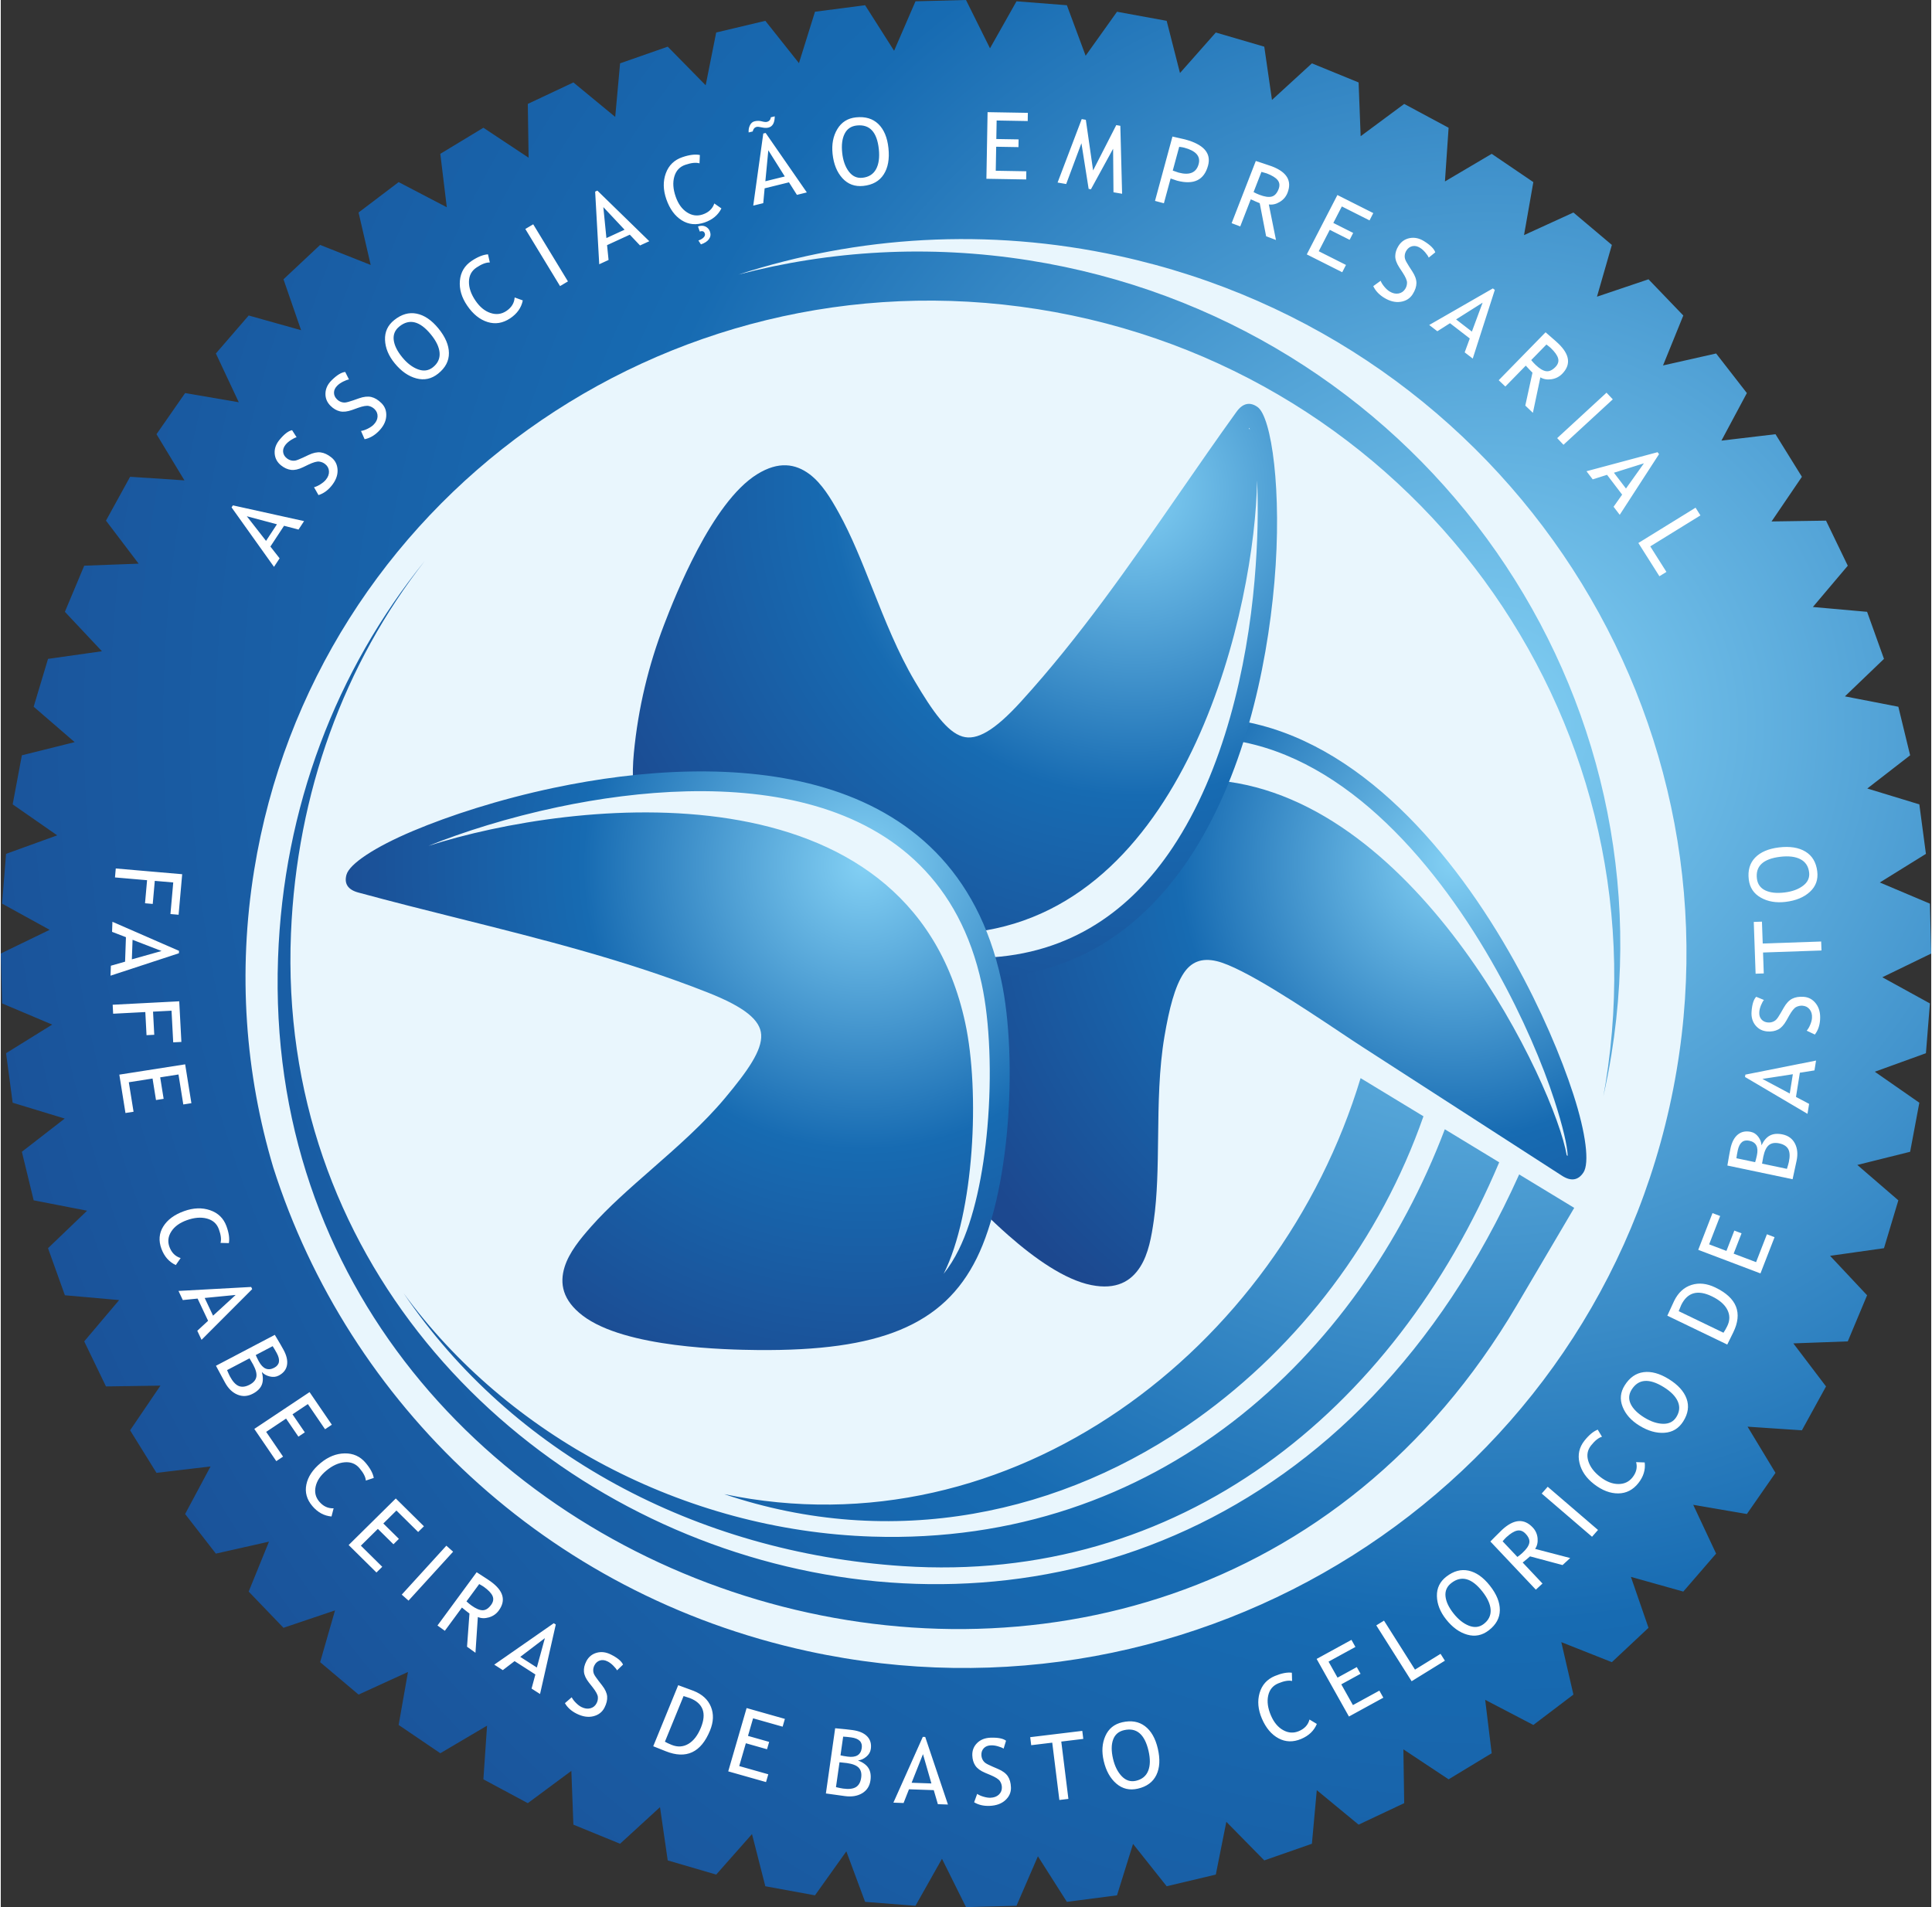
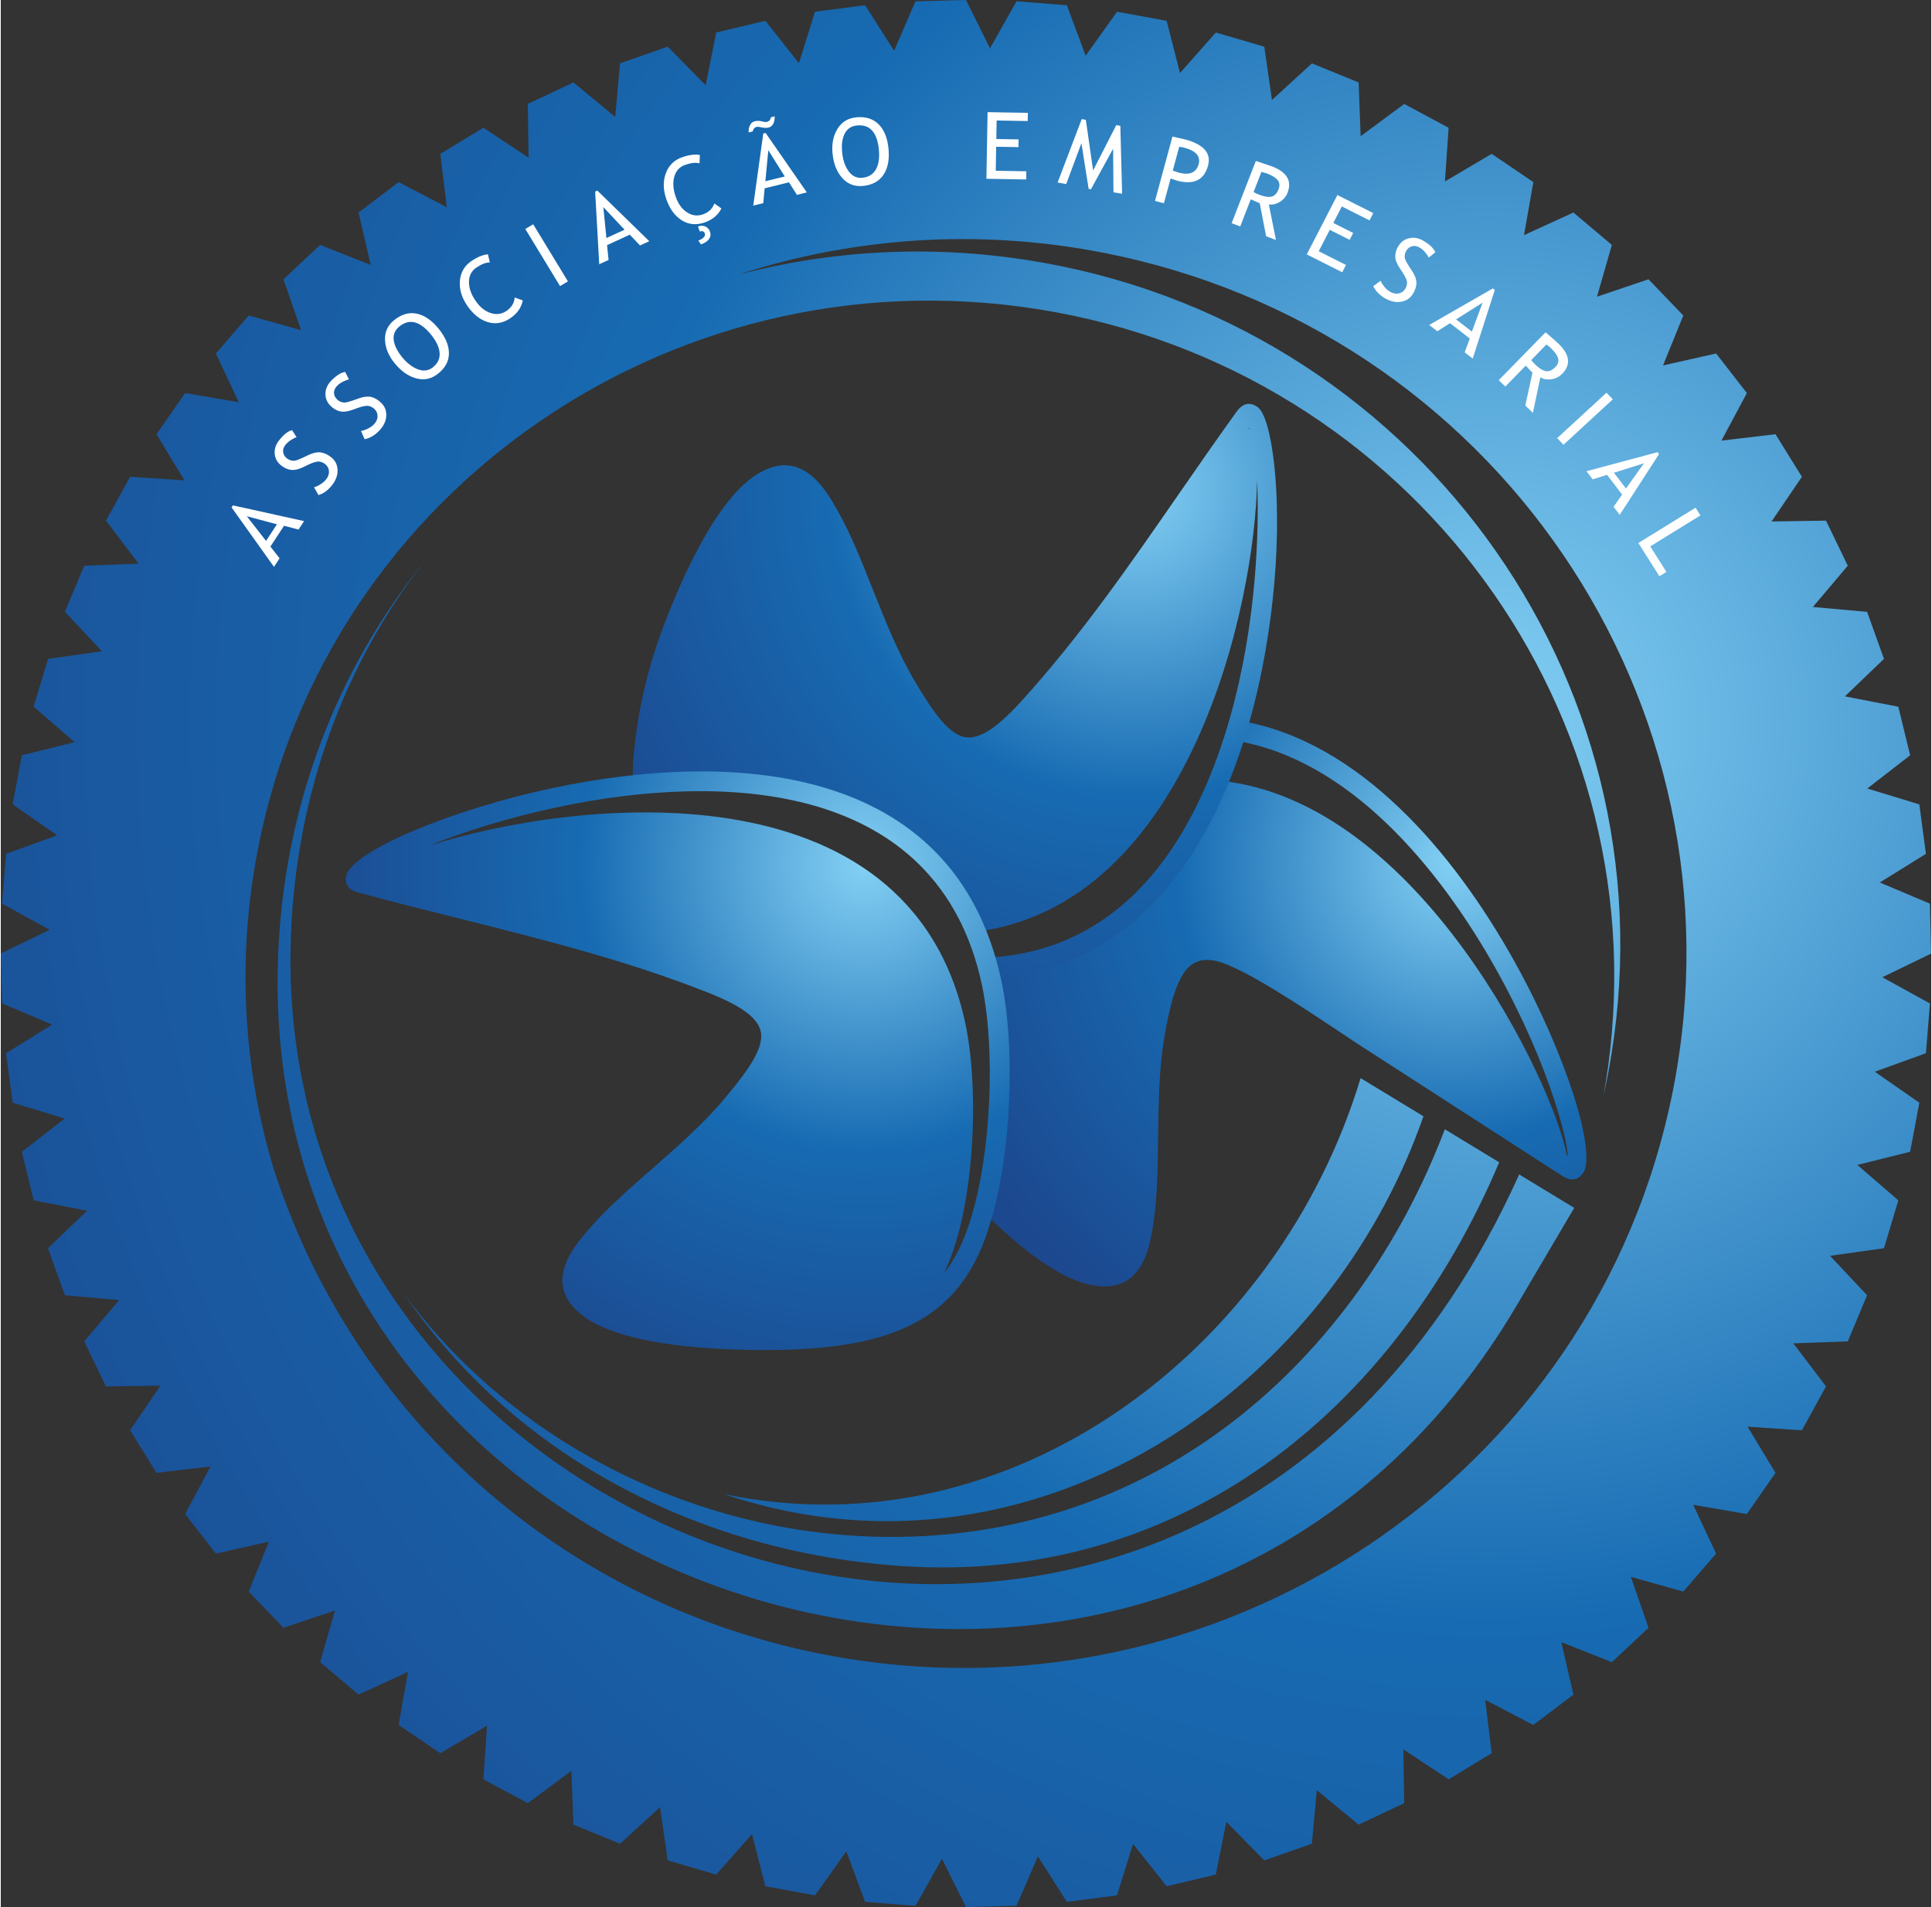
<svg xmlns="http://www.w3.org/2000/svg" xmlns:xlink="http://www.w3.org/1999/xlink" xml:space="preserve" width="392px" height="387px" version="1.0" style="shape-rendering:geometricPrecision; text-rendering:geometricPrecision; image-rendering:optimizeQuality; fill-rule:evenodd; clip-rule:evenodd" viewBox="0 0 1344.32 1328.24">
  <rect x="0" y="0" width="1344.32" height="1328.24" fill="#333333" stroke="none" />
  <defs>
    <style type="text/css"> .fil0 {fill:#E9F6FD} .fil2 {fill:white;fill-rule:nonzero} .fil1 {fill:url(#id0)} .fil4 {fill:url(#id1)} .fil5 {fill:url(#id2)} .fil3 {fill:url(#id3);fill-rule:nonzero} </style>
    <radialGradient id="id0" gradientUnits="userSpaceOnUse" gradientTransform="matrix(1.661 -0 -0 1.681 -684 -344)" cx="1035.13" cy="504.73" r="760.18" fx="1035.13" fy="504.73">
      <stop offset="0" style="stop-opacity:1; stop-color:#83D0F4" />
      <stop offset="0.49" style="stop-opacity:1; stop-color:#176BB2" />
      <stop offset="1" style="stop-opacity:1; stop-color:#1C488F" />
    </radialGradient>
    <radialGradient id="id1" gradientUnits="userSpaceOnUse" gradientTransform="matrix(-0.172 -2.161 2.135 -0.174 197 2108)" xlink:href="#id0" cx="790.08" cy="341.25" r="200.43" fx="790.08" fy="341.25"> </radialGradient>
    <radialGradient id="id2" gradientUnits="userSpaceOnUse" gradientTransform="matrix(2.059 0.628 -0.62 2.084 -263 -1029)" xlink:href="#id0" cx="600.87" cy="601.75" r="185.69" fx="600.87" fy="601.75"> </radialGradient>
    <radialGradient id="id3" gradientUnits="userSpaceOnUse" gradientTransform="matrix(2.074 -0 -0 2.099 -1087 -660)" xlink:href="#id0" cx="1011.78" cy="600.47" r="187.66" fx="1011.78" fy="600.47"> </radialGradient>
  </defs>
  <g id="Layer_x0020_1">
    <g id="_2737806727184">
-       <path class="fil0" d="M671.33 120.09c301.46,0 545.85,241.46 545.85,539.32 0,297.86 -244.39,539.32 -545.85,539.32 -301.46,0 -545.85,-241.46 -545.85,-539.32 0,-297.86 244.39,-539.32 545.85,-539.32z" />
      <path class="fil1" d="M672.16 0l16.71 33.64 18.46 -32.73 35.08 2.73 13.06 35.18 21.85 -30.64 34.58 6.33 9.27 36.34 24.95 -28.21 33.75 9.87 5.36 37.09 27.81 -25.48 32.52 13.3 1.42 37.44 30.33 -22.48 30.92 16.6 -2.55 37.38 32.56 -19.22 29 19.7 -6.49 36.91 34.4 -15.74 26.77 22.57 -10.37 36.05 35.89 -12.11 24.23 25.22 -14.12 34.78 36.97 -8.33 21.42 27.57 -17.72 33.12 37.65 -4.46 18.39 29.65 -21.13 31.11 37.93 -0.56 15.15 31.38 -24.31 28.76 37.76 3.36 11.76 32.78 -27.21 26.1 37.21 7.23 8.21 33.82 -29.83 23.13 36.24 11.05 4.59 34.47 -32.12 19.93 34.89 14.74 0.92 34.74 -34.05 16.53 33.13 18.23 -2.77 34.67 -35.6 12.9 31.01 21.58 -6.41 34.17 -36.78 9.17 28.57 24.64 -10 33.34 -37.54 5.31 25.78 27.48 -13.45 32.11 -37.9 1.4 22.75 29.98 -16.8 30.56 -37.83 -2.53 19.44 32.17 -19.93 28.66 -37.36 -6.41 15.94 33.99 -22.85 26.44 -36.48 -10.24 12.25 35.47 -25.52 23.93 -35.2 -13.95 8.43 36.53 -27.91 21.16 -33.53 -17.5 4.53 37.19 -30.01 18.17 -31.48 -20.87 0.56 37.47 -31.75 14.97 -29.12 -24.02 -3.4 37.32 -33.17 11.6 -26.42 -26.88 -7.33 36.76 -34.22 8.12 -23.42 -29.47 -11.16 35.8 -34.91 4.54 -20.17 -31.74 -14.91 34.48 -35.17 0.9 -16.72 -33.64 -18.46 32.74 -35.08 -2.74 -13.06 -35.17 -21.84 30.63 -34.58 -6.33 -9.28 -36.34 -24.94 28.22 -33.75 -9.88 -5.37 -37.08 -27.81 25.48 -32.51 -13.3 -1.42 -37.45 -30.33 22.48 -30.93 -16.6 2.56 -37.38 -32.56 19.21 -29.01 -19.69 6.5 -36.9 -34.41 15.74 -26.76 -22.58 10.36 -36.04 -35.89 12.11 -24.23 -25.23 14.13 -34.77 -36.98 8.33 -21.41 -27.58 17.71 -33.13 -37.65 4.47 -18.38 -29.64 21.12 -31.11 -37.92 0.55 -15.15 -31.38 24.31 -28.76 -37.77 -3.35 -11.75 -32.79 27.21 -26.1 -37.2 -7.24 -8.22 -33.81 29.83 -23.13 -36.24 -11.04 -4.6 -34.48 32.12 -19.93 -34.88 -14.74 -0.92 -34.76 34.04 -16.5 -33.12 -18.24 2.76 -34.67 35.61 -12.9 -31.01 -21.57 6.41 -34.18 36.77 -9.16 -28.55 -24.66 9.99 -33.33 37.54 -5.31 -25.79 -27.47 13.46 -32.12 37.89 -1.41 -22.74 -29.97 16.8 -30.55 37.83 2.51 -19.45 -32.16 19.94 -28.66 37.36 6.41 -15.95 -33.98 22.85 -26.45 36.49 10.24 -12.26 -35.46 25.53 -23.94 35.2 13.96 -8.44 -36.53 27.91 -21.17 33.53 17.51 -4.52 -37.21 30 -18.16 31.49 20.87 -0.56 -37.47 31.75 -14.96 29.12 24.01 3.39 -37.31 33.18 -11.61 26.42 26.89 7.33 -36.76 34.22 -8.13 23.41 29.47 11.17 -35.8 34.9 -4.54 20.18 31.73 14.9 -34.46 35.18 -0.91zm-110.14 1149.99c-182.52,-39.69 -319.92,-172.59 -372.27,-336.91 -19.44,-65.17 -24.86,-135.53 -13.29,-207.1 41.52,-256.77 285.85,-431.67 545.72,-390.65 259.88,41.03 436.89,282.44 395.38,539.21 -0.49,3.02 -1.04,6.01 -1.58,9.01 2.15,-9.55 4.06,-19.2 5.63,-28.99 42.61,-263.46 -139.02,-511.17 -405.68,-553.26 -69.67,-11 -138.23,-6.85 -202.28,9.94 82.76,-26.84 173.64,-32.84 264.87,-13 271.59,59.07 443.28,324.49 383.5,592.83 -59.78,268.34 -328.41,437.98 -600,378.92zm428.7 -372.52c-30.02,85.88 -86.12,159.4 -157.47,210.51 -93.67,67.1 -212.71,92.14 -329.5,52.64 199.81,41.65 385.98,-100.4 443.2,-289.73l43.77 26.58zm52.75 32.05c-73.51,173.98 -223.05,293.97 -415.49,281.23 -144.16,-9.55 -272.23,-78.86 -347.46,-190.08 72.01,98.79 194.67,165.32 326.3,169.53 198.38,6.36 338.7,-125.36 398.78,-283.69l37.87 23.01zm12.18 99.71c-244.13,414.21 -878.55,212.71 -862.57,-241.8 3.68,-105.01 40.69,-200.93 102.25,-276.85 -56.19,71.82 -89.18,161.54 -93.24,259.46 -18.45,446.19 630.27,667.87 855.29,167.93l38.33 23.28 -40.06 67.98z" />
      <path class="fil2" d="M207.34 368.83l-10.07 -2.64 -9.52 14.48 6.42 8.19 -3.91 5.95 -29.54 -41.42 0.93 -1.41 49.56 10.96 -3.87 5.89zm-36 -9.27l13.38 17.16 7.6 -11.56 -20.98 -5.6zm49.91 -14.74l-3.12 -5.47c1.44,-0.37 2.95,-1.07 4.52,-2.08 1.59,-1 2.82,-2.04 3.71,-3.12 1.57,-1.92 2.3,-3.89 2.19,-5.9 -0.11,-2.02 -0.98,-3.68 -2.63,-5 -1.23,-0.99 -2.63,-1.58 -4.21,-1.77 -1.59,-0.2 -4.08,0.51 -7.47,2.12l-3.74 1.81c-3.18,1.53 -5.97,2.15 -8.36,1.85 -2.41,-0.3 -4.71,-1.34 -6.96,-3.13 -2.72,-2.18 -4.2,-4.95 -4.44,-8.28 -0.23,-3.35 0.88,-6.5 3.33,-9.49 3.27,-3.99 6.2,-6.24 8.79,-6.75l3.14 4.92c-1.02,0.27 -2.31,0.91 -3.86,1.89 -1.55,0.99 -2.79,2.06 -3.74,3.2 -1.37,1.68 -1.97,3.38 -1.79,5.11 0.17,1.74 1.02,3.21 2.53,4.41 0.94,0.75 1.92,1.25 2.96,1.51 1.05,0.27 2.08,0.3 3.11,0.11 1.01,-0.21 2.76,-0.89 5.26,-2.05l3.85 -1.82c3.18,-1.52 6.01,-2.12 8.46,-1.8 2.45,0.32 4.93,1.48 7.45,3.5 2.74,2.19 4.18,5.14 4.31,8.84 0.13,3.71 -1.3,7.38 -4.28,11.02 -2.63,3.2 -5.63,5.32 -9.01,6.37zm32.12 -38.91l-2.52 -5.75c1.47,-0.22 3.04,-0.76 4.72,-1.6 1.68,-0.83 3.01,-1.74 4.01,-2.73 1.76,-1.74 2.7,-3.63 2.8,-5.63 0.11,-2.03 -0.59,-3.77 -2.08,-5.25 -1.12,-1.1 -2.46,-1.84 -4,-2.19 -1.56,-0.37 -4.11,0.08 -7.65,1.34l-3.92 1.41c-3.32,1.19 -6.16,1.52 -8.51,0.98 -2.36,-0.55 -4.55,-1.82 -6.59,-3.84 -2.47,-2.45 -3.65,-5.35 -3.53,-8.69 0.12,-3.35 1.56,-6.38 4.3,-9.1 3.68,-3.63 6.83,-5.56 9.46,-5.8l2.61 5.22c-1.05,0.16 -2.39,0.66 -4.04,1.48 -1.65,0.82 -2.99,1.75 -4.05,2.8 -1.54,1.52 -2.33,3.15 -2.33,4.89 -0.01,1.75 0.68,3.3 2.05,4.65 0.85,0.84 1.78,1.44 2.79,1.81 1.01,0.38 2.03,0.51 3.07,0.42 1.03,-0.1 2.85,-0.59 5.46,-1.49l4.01 -1.41c3.33,-1.18 6.2,-1.48 8.6,-0.92 2.41,0.57 4.75,1.98 7.05,4.26 2.5,2.46 3.61,5.54 3.34,9.23 -0.26,3.7 -2.07,7.2 -5.42,10.51 -2.95,2.92 -6.16,4.71 -9.63,5.4zm20.96 -52.87c-4.28,-5.22 -6.52,-10.64 -6.75,-16.28 -0.23,-5.62 1.91,-10.25 6.41,-13.84 5.06,-4.06 10.26,-5.55 15.62,-4.47 5.34,1.07 10.39,4.49 15.12,10.26 4.85,5.93 7.3,11.67 7.35,17.18 0.05,5.52 -2.46,10.3 -7.51,14.34 -4.6,3.69 -9.65,4.78 -15.16,3.32 -5.5,-1.45 -10.53,-4.96 -15.08,-10.51zm5.24 -4.19c3.4,4.14 7.05,6.93 10.97,8.39 3.92,1.45 7.39,0.97 10.4,-1.44 3.4,-2.72 4.95,-6.06 4.65,-10.04 -0.3,-3.97 -2.33,-8.26 -6.1,-12.85 -7.61,-9.29 -14.9,-11.15 -21.87,-5.56 -3.09,2.46 -4.42,5.6 -3.99,9.37 0.43,3.79 2.42,7.83 5.94,12.13zm59.71 -71.72l1.28 5.68c-2.54,-0.09 -5.63,1.08 -9.28,3.51 -3.42,2.28 -5.18,5.56 -5.25,9.84 -0.08,4.29 1.45,8.72 4.58,13.3 2.99,4.38 6.46,7.23 10.44,8.53 3.97,1.32 7.64,0.86 10.99,-1.37 3.65,-2.44 5.58,-5.59 5.8,-9.45l5.67 2.06c-1.01,5.09 -3.95,9.25 -8.8,12.48 -5.09,3.4 -10.33,4.25 -15.72,2.57 -5.4,-1.68 -10.13,-5.47 -14.18,-11.41 -3.92,-5.73 -5.62,-11.55 -5.09,-17.43 0.53,-5.87 3.26,-10.45 8.2,-13.75 4.24,-2.82 8.02,-4.34 11.36,-4.56zm50.18 22.13l-24.18 -39.78 5.5 -3.26 24.18 39.77 -5.5 3.27zm55.7 -28.3l-7.12 -7.51 -15.84 7.29 1.05 10.32 -6.5 2.99 -2.84 -50.59 1.54 -0.71 36.16 35.25 -6.45 2.96zm-25.55 -26.71l2.14 21.56 12.64 -5.82 -14.78 -15.74zm67.22 -36.29l-0.25 5.81c-2.43,-0.74 -5.72,-0.4 -9.88,1.02 -3.9,1.33 -6.46,4.05 -7.65,8.16 -1.2,4.12 -0.88,8.79 0.94,14.02 1.74,5 4.35,8.64 7.85,10.91 3.49,2.28 7.15,2.78 10.97,1.48 4.17,-1.42 6.85,-3.97 8.08,-7.65l4.94 3.45c-2.31,4.65 -6.24,7.92 -11.78,9.81 -5.8,1.97 -11.08,1.46 -15.85,-1.54 -4.78,-3.01 -8.35,-7.88 -10.71,-14.65 -2.28,-6.55 -2.39,-12.6 -0.35,-18.14 2.05,-5.54 5.89,-9.27 11.53,-11.18 4.83,-1.65 8.88,-2.15 12.16,-1.5zm0.74 62.25l-1.76 -2.71c1.57,-0.54 2.8,-1.25 3.66,-2.15 0.86,-0.9 1.13,-1.82 0.79,-2.79 -0.51,-1.47 -1.68,-1.9 -3.5,-1.28l-1.24 -3.56c2,-0.69 3.75,-0.66 5.25,0.08 1.5,0.74 2.54,1.92 3.1,3.53 0.66,1.89 0.42,3.62 -0.67,5.17 -1.11,1.58 -2.99,2.81 -5.63,3.71zm66.85 -34.49l-5.54 -8.73 -16.95 4.18 -0.96 10.33 -6.97 1.71 6.99 -50.2 1.65 -0.4 28.68 41.41 -6.9 1.7zm-19.92 -31.04l-2.06 21.56 13.53 -3.33 -11.47 -18.23zm4.48 -23.65c-0.04,4.51 -1.49,7.11 -4.38,7.83 -1.31,0.32 -2.84,0.28 -4.6,-0.12 -1.77,-0.41 -2.97,-0.52 -3.61,-0.37 -1.47,0.36 -2.39,1.43 -2.76,3.19l-2.83 0.69c-0.15,-1.78 0.14,-3.43 0.88,-4.96 0.72,-1.51 1.8,-2.44 3.23,-2.8 1.71,-0.42 3.38,-0.41 5.02,0.02 1.63,0.44 2.81,0.56 3.54,0.38 1.68,-0.42 2.6,-1.48 2.76,-3.18l2.75 -0.68zm40.27 26.15c-0.71,-6.67 0.4,-12.43 3.31,-17.27 2.91,-4.85 7.25,-7.57 13,-8.17 6.49,-0.67 11.67,0.87 15.57,4.65 3.89,3.78 6.24,9.37 7.02,16.75 0.81,7.58 -0.3,13.71 -3.31,18.36 -3,4.66 -7.74,7.31 -14.2,7.99 -5.88,0.61 -10.73,-1.19 -14.54,-5.38 -3.81,-4.18 -6.09,-9.82 -6.85,-16.93zm6.7 -0.69c0.57,5.3 2.09,9.61 4.58,12.94 2.49,3.33 5.66,4.79 9.51,4.39 4.35,-0.46 7.5,-2.42 9.44,-5.91 1.93,-3.5 2.6,-8.19 1.97,-14.07 -1.27,-11.88 -6.36,-17.36 -15.28,-16.44 -3.95,0.41 -6.8,2.33 -8.51,5.72 -1.74,3.41 -2.3,7.87 -1.71,13.37zm107.55 -22.56l-0.23 12.9 15.52 0.26 -0.1 5.38 -15.51 -0.26 -0.3 16.72 21.29 0.37 -0.1 5.69 -27.7 -0.47 0.82 -46.4 28.05 0.48 -0.1 5.71 -21.64 -0.38zm81.36 49.99l-0.26 -30.31 -15.44 28.22 -1.59 -0.27 -5.03 -31.8 -10.61 28.42 -5.99 -1.04 16.8 -44.19 2.87 0.5 5.06 35.26 16.13 -31.57 2.83 0.49 1.24 47.33 -6.01 -1.04zm39.79 -9.6l-4.68 17.25 -6.19 -1.64 12.15 -44.82c4.75,1.04 7.6,1.69 8.57,1.95 13.17,3.48 18.57,9.58 16.21,18.29 -2.73,10.08 -9.91,13.57 -21.56,10.49 -0.7,-0.19 -2.19,-0.7 -4.5,-1.52zm5.98 -22.06l-4.49 16.55c2.57,0.9 3.93,1.37 4.08,1.41 7.68,2.03 12.32,0.05 13.95,-5.92 1.48,-5.46 -1.88,-9.28 -10.07,-11.45 -0.83,-0.22 -1.99,-0.41 -3.47,-0.59zm60.53 62.29l-4.47 -23.03c-1.33,-0.51 -3.41,-1.42 -6.22,-2.7l-7.34 18.89 -5.99 -2.27 16.83 -43.32c0.22,0.08 1.79,0.6 4.73,1.54 2.95,0.95 5.07,1.67 6.39,2.17 10.53,3.99 14.2,10.13 10.98,18.42 -1.06,2.72 -2.86,4.84 -5.4,6.38 -2.54,1.53 -5.08,2.13 -7.62,1.77l4.97 24.75 -6.86 -2.6zm-3.27 -44.83l-5.47 14.07c1.36,0.73 2.71,1.37 4.07,1.88 3.59,1.36 6.42,1.79 8.51,1.26 2.08,-0.52 3.69,-2.25 4.83,-5.18 0.95,-2.43 0.74,-4.51 -0.6,-6.24 -1.35,-1.73 -3.92,-3.32 -7.7,-4.76 -0.6,-0.22 -1.81,-0.56 -3.64,-1.03zm55.99 24.07l-5.92 11.49 13.82 6.96 -2.47 4.8 -13.83 -6.96 -7.68 14.9 18.97 9.55 -2.62 5.08 -24.68 -12.43 21.32 -41.35 24.99 12.59 -2.61 5.08 -19.29 -9.71zm21.89 55.5l5.12 -3.72c0.55,1.36 1.43,2.76 2.63,4.18 1.2,1.43 2.4,2.51 3.6,3.25 2.12,1.3 4.19,1.78 6.19,1.43 2.02,-0.36 3.58,-1.41 4.7,-3.19 0.84,-1.32 1.26,-2.77 1.27,-4.35 0,-1.58 -1.01,-3.93 -3.05,-7.05l-2.27 -3.46c-1.92,-2.93 -2.89,-5.59 -2.88,-7.97 0.01,-2.4 0.77,-4.79 2.3,-7.21 1.86,-2.93 4.46,-4.72 7.78,-5.36 3.33,-0.63 6.64,0.07 9.93,2.11 4.41,2.72 7.03,5.31 7.86,7.79l-4.56 3.69c-0.4,-0.98 -1.19,-2.16 -2.37,-3.56 -1.18,-1.4 -2.4,-2.49 -3.67,-3.27 -1.85,-1.14 -3.63,-1.53 -5.35,-1.14 -1.73,0.38 -3.1,1.39 -4.12,3.01 -0.64,1.02 -1.02,2.04 -1.16,3.1 -0.14,1.06 -0.05,2.07 0.28,3.06 0.32,0.96 1.22,2.6 2.69,4.91l2.29 3.54c1.92,2.95 2.86,5.64 2.85,8.08 -0.03,2.45 -0.89,5.02 -2.61,7.75 -1.87,2.95 -4.66,4.72 -8.36,5.29 -3.7,0.58 -7.57,-0.38 -11.59,-2.85 -3.53,-2.19 -6.02,-4.88 -7.5,-8.06zm63.66 46.13l3.55 -9.68 -13.78 -10.63 -8.81 5.61 -5.66 -4.37 44.33 -25.47 1.35 1.03 -15.37 47.84 -5.61 -4.33zm12.49 -34.62l-18.47 11.67 10.99 8.49 7.48 -20.16zm29.72 71.68l5 -22.93c-1.03,-0.98 -2.58,-2.62 -4.67,-4.89l-14.23 14.56 -4.61 -4.4 32.63 -33.38c0.16,0.16 1.41,1.25 3.74,3.25 2.34,2 4.01,3.49 5.02,4.46 8.12,7.74 9.07,14.8 2.83,21.19 -2.05,2.09 -4.55,3.36 -7.5,3.79 -2.94,0.43 -5.51,0 -7.71,-1.32l-5.21 24.71 -5.29 -5.04zm14.72 -42.54l-10.6 10.85c0.96,1.19 1.96,2.31 3.01,3.3 2.76,2.64 5.2,4.12 7.32,4.44 2.13,0.33 4.3,-0.64 6.51,-2.9 1.82,-1.87 2.46,-3.86 1.91,-5.97 -0.55,-2.12 -2.29,-4.57 -5.21,-7.35 -0.46,-0.44 -1.44,-1.23 -2.94,-2.37zm7.49 65.21l34.35 -31.64 4.37 4.63 -34.34 31.64 -4.38 -4.63zm39.27 47.8l5.96 -8.45 -10.51 -13.79 -9.99 3.16 -4.32 -5.66 49.49 -13.26 1.03 1.34 -27.38 42.27 -4.28 -5.61zm21.13 -30.25l-20.89 6.55 8.39 11.01 12.5 -17.56zm-3.87 55.49l39.83 -24.59 3.39 5.37 -34.94 21.57 11.26 17.79 -4.89 3.01 -14.65 -23.15z" />
-       <path class="fil2" d="M120.1 614.61l-12.85 -1.11 -1.43 16.07 -5.37 -0.47 1.43 -16.06 -22.35 -1.93 0.55 -6.24 46.25 4 -2.5 28.23 -5.68 -0.49 1.95 -22zm-43.43 57.99l9.89 -2.82 0.6 -17.06 -9.66 -3.71 0.25 -7.01 46.37 20.24 -0.06 1.66 -47.64 15.64 0.25 -6.94zm35.28 -10.25l-20.18 -7.81 -0.49 13.62 20.67 -5.81zm6.96 41.58l-12.88 0.66 0.85 16.11 -5.38 0.28 -0.85 -16.11 -22.4 1.16 -0.33 -6.25 46.35 -2.4 1.5 28.3 -5.69 0.29 -1.17 -22.04zm4.84 44.42l-12.74 1.99 2.4 14.97 -5.32 0.84 -2.4 -14.98 -16.53 2.59 3.3 20.54 -5.63 0.88 -4.28 -26.72 45.85 -7.18 4.34 27.06 -5.64 0.89 -3.35 -20.88zm35.09 117.45l-5.82 -0.15c0.7,-2.38 0.3,-5.59 -1.19,-9.63 -1.39,-3.78 -4.16,-6.23 -8.29,-7.33 -4.15,-1.1 -8.81,-0.71 -14.01,1.16 -4.97,1.79 -8.57,4.4 -10.78,7.86 -2.23,3.45 -2.66,7.03 -1.29,10.74 1.49,4.04 4.09,6.62 7.79,7.76l-3.37 4.88c-4.69,-2.18 -8.02,-5.96 -10,-11.34 -2.08,-5.63 -1.66,-10.8 1.26,-15.51 2.93,-4.71 7.74,-8.28 14.47,-10.7 6.5,-2.35 12.56,-2.57 18.13,-0.66 5.58,1.91 9.38,5.59 11.4,11.07 1.72,4.68 2.29,8.63 1.7,11.85zm-22 61.06l7.53 -6.96 -7.31 -15.47 -10.31 1.03 -3 -6.35 50.62 -2.77 0.71 1.5 -35.27 35.32 -2.97 -6.3zm26.73 -24.96l-21.57 2.1 5.83 12.34 15.74 -14.44zm-7.5 60.88l-6.22 -11.56 40.98 -21.53c2.9,4.8 4.93,8.29 6.09,10.46 2.16,3.99 2.96,7.54 2.39,10.66 -0.56,3.1 -2.47,5.52 -5.72,7.22 -1.9,1 -4.01,1.21 -6.32,0.63 -2.33,-0.57 -4.14,-1.61 -5.44,-3.1 0.93,3.62 0.9,6.64 -0.12,9.05 -1.03,2.43 -3.09,4.45 -6.21,6.08 -3.6,1.9 -7.16,2.1 -10.72,0.62 -3.55,-1.48 -6.45,-4.33 -8.71,-8.53zm33.26 -25.21l-11.78 6.19c0.51,1.22 1.24,2.7 2.15,4.4 2.82,5.23 6.39,6.72 10.7,4.46 3.79,-2 4.39,-5.39 1.8,-10.2 -0.99,-1.84 -1.95,-3.46 -2.87,-4.85zm-16.11 8.47l-15.64 8.21c0.84,2.01 1.53,3.51 2.07,4.52 1.87,3.46 3.89,5.65 6.05,6.55 2.18,0.9 4.7,0.6 7.58,-0.9 2.66,-1.4 4.22,-3.2 4.67,-5.39 0.45,-2.18 -0.29,-5.05 -2.2,-8.61l-2.53 -4.38zm40.63 31.87l-10.7 7.13 8.58 12.56 -4.47 2.98 -8.58 -12.57 -13.87 9.25 11.77 17.24 -4.72 3.15 -15.31 -22.44 38.48 -25.64 15.51 22.71 -4.73 3.15 -11.96 -17.52zm45.89 51.44l-5.52 1.83c-0.16,-2.47 -1.65,-5.35 -4.45,-8.65 -2.62,-3.09 -6.07,-4.45 -10.33,-4.08 -4.28,0.36 -8.53,2.31 -12.76,5.82 -4.05,3.36 -6.52,7.03 -7.41,11.03 -0.9,3.99 -0.06,7.5 2.51,10.53 2.79,3.29 6.13,4.84 10,4.66l-1.47 5.71c-5.16,-0.45 -9.61,-2.88 -13.33,-7.26 -3.9,-4.59 -5.29,-9.59 -4.18,-15 1.12,-5.42 4.4,-10.4 9.89,-14.96 5.3,-4.39 10.92,-6.64 16.81,-6.73 5.9,-0.1 10.75,2.08 14.54,6.54 3.24,3.83 5.14,7.34 5.7,10.56zm15.78 22.7l-9.12 9.02 10.84 10.71 -3.8 3.77 -10.85 -10.72 -11.83 11.69 14.88 14.71 -4.03 3.98 -19.36 -19.13 32.82 -32.43 19.61 19.37 -4.03 3.98 -15.13 -14.95zm3.71 58.57l31.06 -34.09 4.71 4.19 -31.06 34.08 -4.71 -4.18zm45.46 36.28l1.69 -23.12c-1.14,-0.83 -2.89,-2.22 -5.24,-4.15l-11.9 16.18 -5.13 -3.68 27.28 -37.11c0.18,0.13 1.56,1.03 4.12,2.67 2.57,1.64 4.41,2.87 5.54,3.68 9.02,6.48 10.93,13.26 5.72,20.36 -1.72,2.33 -3.99,3.91 -6.82,4.73 -2.82,0.82 -5.4,0.75 -7.73,-0.24l-1.66 24.9 -5.87 -4.22zm8.48 -43.64l-8.87 12.06c1.11,1.04 2.24,1.99 3.41,2.83 3.07,2.2 5.66,3.32 7.79,3.35 2.12,0.03 4.11,-1.22 5.95,-3.73 1.53,-2.08 1.88,-4.11 1.05,-6.11 -0.84,-1.99 -2.88,-4.16 -6.12,-6.48 -0.51,-0.37 -1.59,-1 -3.21,-1.92zm36.46 72.8l2.65 -9.83 -14.48 -9.3 -8.2 6.28 -5.96 -3.82 41.45 -28.86 1.4 0.91 -10.96 48.4 -5.9 -3.78zm9.28 -35.15l-17.16 13.07 11.56 7.41 5.6 -20.48zm13.95 45.3l4.71 -4.09c0.66,1.29 1.65,2.59 2.96,3.89 1.3,1.31 2.58,2.27 3.82,2.9 2.2,1.1 4.28,1.4 6.22,0.88 1.96,-0.52 3.4,-1.7 4.35,-3.54 0.71,-1.38 1.01,-2.84 0.87,-4.39 -0.13,-1.56 -1.34,-3.78 -3.61,-6.69l-2.55 -3.21c-2.14,-2.72 -3.32,-5.26 -3.52,-7.61 -0.21,-2.35 0.34,-4.77 1.64,-7.29 1.57,-3.05 3.97,-5.03 7.19,-5.94 3.22,-0.91 6.54,-0.49 9.96,1.23 4.58,2.3 7.38,4.64 8.42,7l-4.17 4.02c-0.48,-0.92 -1.36,-2.01 -2.65,-3.3 -1.28,-1.28 -2.57,-2.25 -3.9,-2.91 -1.91,-0.96 -3.7,-1.2 -5.36,-0.67 -1.67,0.53 -2.93,1.64 -3.8,3.33 -0.54,1.05 -0.82,2.09 -0.87,3.14 -0.05,1.06 0.14,2.05 0.54,2.99 0.41,0.92 1.43,2.46 3.09,4.61l2.56 3.29c2.14,2.74 3.31,5.31 3.51,7.71 0.18,2.42 -0.44,5.03 -1.9,7.85 -1.59,3.07 -4.17,5.05 -7.77,5.93 -3.6,0.88 -7.49,0.27 -11.66,-1.83 -3.67,-1.85 -6.36,-4.28 -8.08,-7.3zm70.17 33.47l-8.67 -3.46 17.39 -42.53c5.6,2.01 9.18,3.33 10.72,3.95 6.03,2.4 10.04,6.1 12.07,11.11 2.04,5.01 1.82,10.51 -0.64,16.52 -6.26,15.32 -16.56,20.13 -30.87,14.41zm12.46 -38.42l-13 31.79c1.23,0.72 2.82,1.47 4.76,2.24 4.11,1.64 7.97,1.41 11.57,-0.7 3.59,-2.11 6.5,-5.88 8.72,-11.3 4.11,-10.06 1.59,-16.92 -7.55,-20.57 -0.55,-0.22 -2.05,-0.7 -4.5,-1.46zm48.4 15.5l-3.55 12.25 14.74 4.18 -1.48 5.12 -14.75 -4.18 -4.61 15.89 20.24 5.73 -1.58 5.42 -26.32 -7.46 12.8 -44.09 26.65 7.55 -1.57 5.42 -20.57 -5.83zm63.82 54.16l-13.12 -1.82 6.46 -45.42c5.63,0.51 9.68,0.93 12.14,1.28 4.54,0.63 7.92,2.07 10.13,4.36 2.21,2.27 3.07,5.22 2.55,8.81 -0.3,2.11 -1.36,3.92 -3.19,5.43 -1.85,1.52 -3.76,2.36 -5.74,2.53 3.51,1.37 5.96,3.18 7.34,5.41 1.38,2.24 1.82,5.08 1.33,8.54 -0.57,3.98 -2.5,6.96 -5.79,8.93 -3.31,1.96 -7.34,2.61 -12.11,1.95zm-1.09 -41.4l-1.86 13.04c1.31,0.31 2.94,0.61 4.87,0.87 5.94,0.83 9.25,-1.15 9.93,-5.93 0.6,-4.2 -1.82,-6.67 -7.29,-7.43 -2.08,-0.29 -3.97,-0.47 -5.65,-0.55zm-2.54 17.85l-2.47 17.33c2.14,0.5 3.77,0.83 4.92,1 3.93,0.54 6.92,0.21 8.92,-0.99 2.02,-1.21 3.26,-3.4 3.71,-6.59 0.43,-2.94 -0.13,-5.25 -1.66,-6.9 -1.52,-1.64 -4.31,-2.74 -8.34,-3.3l-5.08 -0.55zm68.49 29.2l-2.86 -9.78 -17.26 -0.59 -3.76 9.55 -7.09 -0.25 20.48 -45.81 1.68 0.05 15.83 47.07 -7.02 -0.24zm-10.37 -34.85l-7.91 19.93 13.78 0.48 -5.87 -20.41zm35.63 33.52l2.11 -5.84c1.21,0.81 2.71,1.48 4.5,1.98 1.78,0.52 3.36,0.75 4.76,0.71 2.47,-0.09 4.44,-0.83 5.88,-2.21 1.45,-1.39 2.14,-3.12 2.06,-5.18 -0.05,-1.55 -0.51,-2.96 -1.39,-4.26 -0.88,-1.3 -3.03,-2.67 -6.44,-4.12l-3.8 -1.59c-3.22,-1.35 -5.49,-3.01 -6.82,-4.96 -1.33,-1.97 -2.04,-4.35 -2.14,-7.16 -0.12,-3.43 1.01,-6.31 3.37,-8.65 2.37,-2.34 5.48,-3.56 9.32,-3.7 5.13,-0.17 8.73,0.52 10.8,2.1l-1.68 5.51c-0.87,-0.58 -2.18,-1.11 -3.93,-1.61 -1.75,-0.51 -3.36,-0.73 -4.84,-0.68 -2.15,0.07 -3.83,0.72 -5.02,1.98 -1.2,1.26 -1.76,2.84 -1.69,4.73 0.04,1.18 0.3,2.22 0.78,3.17 0.48,0.94 1.12,1.72 1.93,2.35 0.82,0.61 2.47,1.47 4.97,2.55l3.86 1.66c3.21,1.36 5.5,3.05 6.85,5.06 1.35,2.02 2.08,4.6 2.19,7.78 0.12,3.44 -1.17,6.41 -3.88,8.9 -2.72,2.5 -6.42,3.82 -11.1,3.99 -4.12,0.14 -7.66,-0.7 -10.65,-2.51zm60.68 -42.28l4.96 39.93 -6.29 0.76 -4.96 -39.93 -14.65 1.77 -0.7 -5.59 36.27 -4.39 0.69 5.59 -15.32 1.86zm29.55 13.47c-1.51,-6.46 -1.13,-12.24 1.14,-17.34 2.26,-5.11 6.19,-8.29 11.76,-9.57 6.28,-1.43 11.56,-0.53 15.84,2.72 4.28,3.24 7.26,8.44 8.93,15.6 1.72,7.34 1.38,13.48 -1,18.4 -2.38,4.93 -6.7,8.1 -12.96,9.53 -5.71,1.3 -10.68,0.12 -14.93,-3.54 -4.25,-3.65 -7.17,-8.91 -8.78,-15.8zm6.49 -1.48c1.2,5.14 3.22,9.18 6.06,12.15 2.85,2.97 6.14,4.03 9.88,3.18 4.21,-0.96 7.06,-3.27 8.53,-6.93 1.48,-3.66 1.55,-8.34 0.22,-14.03 -2.69,-11.51 -8.35,-16.28 -17,-14.31 -3.82,0.87 -6.38,3.09 -7.65,6.63 -1.28,3.54 -1.28,7.99 -0.04,13.31zm124.53 -59.94l0.16 5.75c-2.44,-0.57 -5.67,0 -9.67,1.68 -3.75,1.57 -6.08,4.43 -6.98,8.56 -0.89,4.15 -0.25,8.73 1.91,13.76 2.07,4.82 4.9,8.23 8.51,10.23 3.6,2.02 7.24,2.25 10.92,0.71 4.01,-1.68 6.48,-4.38 7.43,-8.09l5.11 3.07c-1.95,4.74 -5.6,8.23 -10.93,10.46 -5.58,2.35 -10.83,2.2 -15.74,-0.43 -4.92,-2.64 -8.78,-7.2 -11.58,-13.72 -2.7,-6.29 -3.24,-12.26 -1.61,-17.86 1.63,-5.6 5.16,-9.54 10.58,-11.82 4.66,-1.94 8.61,-2.71 11.89,-2.3zm25.55 -7.72l6.26 11.15 13.41 -7.35 2.61 4.66 -13.41 7.35 8.11 14.45 18.41 -10.07 2.76 4.92 -23.95 13.12 -22.5 -40.12 24.25 -13.28 2.76 4.93 -18.71 10.24zm57.85 13.65l-24.6 -38.9 5.37 -3.31 21.58 34.12 17.8 -10.99 3.02 4.77 -23.17 14.31zm24 -43.09c-4.14,-5.23 -6.26,-10.62 -6.39,-16.2 -0.13,-5.56 2.07,-10.09 6.58,-13.57 5.07,-3.92 10.24,-5.31 15.51,-4.16 5.27,1.16 10.2,4.63 14.77,10.41 4.7,5.94 7.01,11.65 6.96,17.1 -0.05,5.46 -2.61,10.14 -7.67,14.04 -4.61,3.57 -9.63,4.57 -15.04,3.03 -5.41,-1.53 -10.32,-5.08 -14.72,-10.65zm5.25 -4.05c3.29,4.15 6.85,6.97 10.69,8.48 3.86,1.5 7.29,1.08 10.31,-1.24 3.4,-2.63 5,-5.92 4.78,-9.84 -0.23,-3.94 -2.17,-8.21 -5.81,-12.82 -7.36,-9.3 -14.53,-11.26 -21.52,-5.87 -3.1,2.39 -4.47,5.47 -4.11,9.2 0.36,3.76 2.25,7.79 5.66,12.09zm75.86 -33.77l-22.65 -6.06c-1.04,0.96 -2.75,2.38 -5.12,4.3l13.8 14.63 -4.63 4.27 -31.67 -33.55c0.17,-0.15 1.32,-1.31 3.44,-3.48 2.13,-2.18 3.7,-3.73 4.72,-4.67 8.15,-7.51 15.26,-8.07 21.32,-1.65 1.98,2.1 3.12,4.6 3.4,7.5 0.27,2.89 -0.29,5.38 -1.72,7.45l24.42 6.37 -5.31 4.89zm-41.74 -16.56l10.29 10.9c1.24,-0.87 2.4,-1.79 3.45,-2.76 2.78,-2.55 4.4,-4.86 4.82,-6.91 0.44,-2.06 -0.42,-4.22 -2.57,-6.5 -1.77,-1.87 -3.72,-2.6 -5.86,-2.17 -2.14,0.43 -4.69,2 -7.62,4.7 -0.46,0.42 -1.29,1.34 -2.51,2.74zm62.26 -3.16l-35.04 -30.09 4.17 -4.73 35.03 30.09 -4.16 4.73zm3.97 -74.6l2.97 4.95c-2.42,0.67 -4.96,2.71 -7.64,6.1 -2.51,3.17 -3.15,6.78 -1.9,10.83 1.25,4.06 4.06,7.76 8.42,11.12 4.17,3.22 8.31,4.85 12.46,4.87 4.14,0.04 7.44,-1.5 9.9,-4.61 2.68,-3.39 3.52,-6.93 2.53,-10.63l5.97 0.22c0.62,5.09 -0.85,9.89 -4.42,14.4 -3.73,4.72 -8.4,7.11 -13.98,7.16 -5.6,0.05 -11.22,-2.09 -16.86,-6.45 -5.46,-4.21 -8.85,-9.17 -10.17,-14.85 -1.32,-5.68 -0.17,-10.82 3.46,-15.41 3.11,-3.93 6.2,-6.5 9.26,-7.7zm28.94 -2.84c-5.7,-3.51 -9.57,-7.87 -11.61,-13.06 -2.06,-5.19 -1.56,-10.19 1.48,-14.98 3.41,-5.41 7.79,-8.45 13.14,-9.15 5.35,-0.69 11.18,0.9 17.48,4.79 6.46,3.99 10.62,8.58 12.46,13.72 1.84,5.14 1.06,10.4 -2.35,15.79 -3.1,4.9 -7.46,7.54 -13.08,7.92 -5.62,0.39 -11.46,-1.28 -17.52,-5.03zm3.52 -5.58c4.53,2.79 8.86,4.24 12.99,4.35 4.14,0.11 7.23,-1.44 9.26,-4.65 2.29,-3.62 2.65,-7.24 1.08,-10.86 -1.58,-3.62 -4.88,-6.98 -9.89,-10.08 -10.14,-6.25 -17.56,-5.67 -22.26,1.76 -2.08,3.29 -2.3,6.65 -0.67,10.04 1.63,3.4 4.81,6.55 9.49,9.44zm61.84 -59.15l-4.1 8.31 -41.73 -20.11c2.42,-5.38 4.01,-8.81 4.74,-10.29 2.84,-5.77 6.86,-9.46 12.06,-11.12 5.19,-1.66 10.73,-1.06 16.63,1.78 15.04,7.25 19.16,17.73 12.4,31.43zm-37.92 -14.95l31.18 15.03c0.81,-1.17 1.68,-2.68 2.6,-4.54 1.95,-3.94 1.98,-7.75 0.1,-11.46 -1.88,-3.68 -5.48,-6.81 -10.8,-9.37 -9.87,-4.76 -16.97,-2.76 -21.29,6 -0.27,0.53 -0.86,1.97 -1.79,4.34zm21.2 -46.53l12.05 4.57 5.49 -14.16 5.03 1.91 -5.5 14.15 15.62 5.93 7.55 -19.42 5.32 2.02 -9.82 25.25 -43.33 -16.43 9.93 -25.58 5.33 2.02 -7.67 19.74zm60.88 -58.15l-2.76 12.8 -45.41 -9.54c0.92,-5.51 1.62,-9.47 2.14,-11.87 0.95,-4.44 2.65,-7.66 5.11,-9.69 2.45,-2.02 5.48,-2.65 9.08,-1.9 2.1,0.44 3.85,1.62 5.26,3.53 1.4,1.93 2.12,3.87 2.15,5.83 1.63,-3.36 3.62,-5.65 5.97,-6.85 2.37,-1.21 5.27,-1.44 8.72,-0.72 3.98,0.84 6.85,2.95 8.61,6.33 1.76,3.4 2.13,7.42 1.13,12.08zm-41.88 -1.82l13.04 2.74c0.4,-1.26 0.81,-2.85 1.22,-4.74 1.25,-5.8 -0.53,-9.2 -5.3,-10.2 -4.2,-0.88 -6.86,1.33 -8.01,6.66 -0.44,2.04 -0.76,3.89 -0.95,5.54zm17.85 3.75l17.32 3.64c0.66,-2.07 1.11,-3.66 1.35,-4.78 0.82,-3.84 0.7,-6.8 -0.37,-8.86 -1.08,-2.07 -3.21,-3.45 -6.39,-4.12 -2.95,-0.62 -5.32,-0.23 -7.08,1.16 -1.78,1.39 -3.08,4.05 -3.93,7.99l-0.9 4.97zm36.5 -64.93l-10.17 1.62 -2.7 16.85 9.14 4.85 -1.12 6.93 -43.52 -25.67 0.26 -1.64 49.21 -9.79 -1.1 6.85zm-36.27 5.93l19.06 10.18 2.16 -13.45 -21.22 3.27zm36.53 -30.9l-5.65 -2.68c0.94,-1.11 1.77,-2.53 2.46,-4.22 0.71,-1.7 1.11,-3.23 1.2,-4.61 0.18,-2.43 -0.37,-4.44 -1.61,-6 -1.24,-1.58 -2.9,-2.43 -4.99,-2.58 -1.56,-0.1 -3.04,0.21 -4.43,0.93 -1.4,0.73 -3,2.7 -4.82,5.9l-2 3.57c-1.7,3.01 -3.6,5.08 -5.71,6.18 -2.11,1.1 -4.58,1.55 -7.43,1.35 -3.46,-0.24 -6.24,-1.65 -8.35,-4.21 -2.1,-2.58 -3.01,-5.76 -2.74,-9.54 0.35,-5.07 1.43,-8.53 3.24,-10.39l5.36 2.21c-0.67,0.8 -1.34,2.04 -2.04,3.7 -0.68,1.67 -1.07,3.22 -1.18,4.69 -0.15,2.12 0.33,3.83 1.48,5.13 1.13,1.31 2.66,2.03 4.57,2.16 1.19,0.08 2.27,-0.06 3.27,-0.44 1.01,-0.36 1.86,-0.92 2.57,-1.66 0.71,-0.73 1.74,-2.26 3.09,-4.6l2.07 -3.62c1.71,-3.02 3.66,-5.08 5.82,-6.2 2.17,-1.12 4.85,-1.56 8.05,-1.34 3.48,0.24 6.33,1.82 8.55,4.74 2.24,2.93 3.19,6.71 2.86,11.32 -0.29,4.06 -1.51,7.46 -3.64,10.21zm-36.29 -63.4l40.69 -1.4 0.23 6.25 -40.7 1.41 0.51 14.57 -5.69 0.2 -1.28 -36.07 5.7 -0.2 0.54 15.24zm16.03 -29.01c-6.66,0.81 -12.44,-0.17 -17.34,-2.94 -4.9,-2.75 -7.7,-6.95 -8.4,-12.56 -0.78,-6.32 0.68,-11.41 4.39,-15.28 3.72,-3.86 9.26,-6.25 16.63,-7.14 7.58,-0.92 13.73,0.06 18.43,2.91 4.71,2.85 7.45,7.43 8.23,13.73 0.72,5.74 -0.99,10.5 -5.12,14.3 -4.12,3.79 -9.72,6.12 -16.82,6.98zm-0.81 -6.54c5.29,-0.64 9.58,-2.2 12.86,-4.69 3.29,-2.49 4.7,-5.61 4.23,-9.36 -0.53,-4.25 -2.55,-7.29 -6.08,-9.12 -3.53,-1.83 -8.23,-2.39 -14.1,-1.68 -11.86,1.44 -17.26,6.51 -16.18,15.21 0.48,3.85 2.45,6.59 5.87,8.21 3.44,1.63 7.91,2.1 13.4,1.43z" />
      <path class="fil3" d="M1090.48 804.62l0.67 0.43c-0.15,-6.82 -3.37,-20.61 -9.28,-38.84 -8.14,-25.11 -21.7,-57.27 -40.09,-90.26 -40.19,-72.13 -103.54,-148.01 -183.37,-160.29 1.46,-4.55 2.85,-9.11 4.15,-13.7 83.73,13.81 149.6,92.44 191.38,167.4 18.81,33.75 32.72,66.79 41.12,92.67 8.9,27.45 11.37,48.07 7.03,54.65l-0.01 -0.01c-3.54,5.35 -8.52,6.32 -14.9,2.19l-138.95 -89.69c-4.1,-2.64 -9.31,-6.11 -15.23,-10.07 -26.62,-17.74 -68.04,-45.37 -86.22,-49.68 -10.74,-2.55 -17.92,0.72 -23.04,8.41 -6.18,9.31 -10.08,24.63 -13.37,43.97 -3.87,22.77 -4.16,46.99 -4.43,70.32 -0.25,20.46 -0.48,40.23 -3.02,57.98 -1.6,11.18 -3.68,23.16 -9.41,32.18 -6.48,10.21 -16.76,16.18 -34.09,12.74 -18.38,-3.64 -39.41,-18.51 -57.69,-34.59 -6.24,-5.47 -12.18,-11.11 -17.59,-16.48 13.46,-49.33 14.76,-118.38 5.77,-159.99 -0.75,-3.42 -1.55,-6.76 -2.42,-10.03 82.61,-4.02 132.25,-61.13 160.68,-130.27 140.35,13.5 234.16,213.45 242.31,260.96z" />
      <path class="fil4" d="M440.46 546.78c-0.55,-7.33 -0.31,-14.75 0.39,-22.23l0.01 -0.02 -0.01 0c1.53,-15.91 4.1,-31.25 7.63,-46.05 3.53,-14.86 8.03,-29.29 13.41,-43.33 3.91,-10.25 12.2,-31.33 23.3,-52.3 11.36,-21.46 25.68,-42.74 41.52,-52.55 14.98,-9.29 26.74,-7.31 36.47,-0.04 8.58,6.42 14.82,16.9 20.33,26.8 8.78,15.79 16.07,34.16 23.62,53.16 8.62,21.73 17.59,44.3 29.36,64.21 12.59,21.3 22.64,35.39 33.21,38.55 9.91,2.96 22.23,-4 40.64,-24.22 41.17,-45.2 75.76,-95.18 110.44,-145.3 13.04,-18.83 26.08,-37.68 39.72,-56.61 4.44,-6.17 9.43,-7.08 14.68,-3.38 9.73,6.84 17.22,58.53 11.74,121.94 -5.36,62.02 -22.13,136.55 -59.33,192.4 -30.85,46.32 -75.38,79.83 -138.4,83.22 -1.11,-4.83 -2.38,-9.48 -3.75,-14.01 59.86,-2.43 101.79,-33.47 130.6,-76.7 35.7,-53.61 51.84,-125.79 57.05,-186.03 2.32,-26.8 2.68,-50.96 1.76,-69.76 -1.21,85.96 -46.74,295.31 -195.8,314.47 -39.66,-95.25 -142.96,-112.5 -238.59,-102.22zm428.67 -248.3c0.25,0.17 0.51,0.37 0.74,0.63l-0.42 -1.07 -0.32 0.44z" />
      <path class="fil5" d="M527.17 940.27c-11.15,-0.11 -34.1,-0.54 -57.74,-3.59 -24.28,-3.14 -49.43,-9.1 -64.23,-20.41 -13.97,-10.69 -16.14,-22.28 -12.58,-33.81 3.17,-10.22 10.95,-19.61 18.44,-28.1 11.86,-13.47 26.87,-26.61 42.39,-40.21 17.65,-15.47 35.99,-31.54 50.89,-49.37 15.9,-19.02 25.84,-33.19 25.19,-44.11 -0.6,-10.19 -11.45,-19.22 -37.02,-29.33 -56.5,-22.36 -115.39,-37.12 -174.43,-51.9 -22.62,-5.67 -45.28,-11.34 -69.14,-17.82 -7.34,-2 -9.9,-6.28 -8.21,-12.38 2.09,-7.52 19.49,-19.19 46.37,-30.52 25.32,-10.67 59.79,-21.94 98.04,-30.02 120.45,-25.42 278.4,-19.4 311.54,133.83 5.92,27.37 7.5,66.16 4.23,103.64 -2.95,33.99 -9.91,67.13 -21.26,90.1 -11.5,23.28 -28.32,39.59 -53.45,49.99 -24.31,10.06 -56.37,14.39 -99.03,14.01zm-229.35 -351.14c100.65,-32.31 334.47,-59.19 373.8,123.27 10.33,47.89 6.35,132.25 -15.02,174.79 4.01,-5.09 7.51,-10.72 10.58,-16.93 10.55,-21.37 17.08,-52.77 19.9,-85.22 3.16,-36.26 1.68,-73.57 -3.96,-99.66 -30.81,-142.46 -180.68,-147.44 -295.1,-123.28 -34.72,7.33 -66.18,17.33 -90.2,27.03z" />
    </g>
  </g>
</svg>